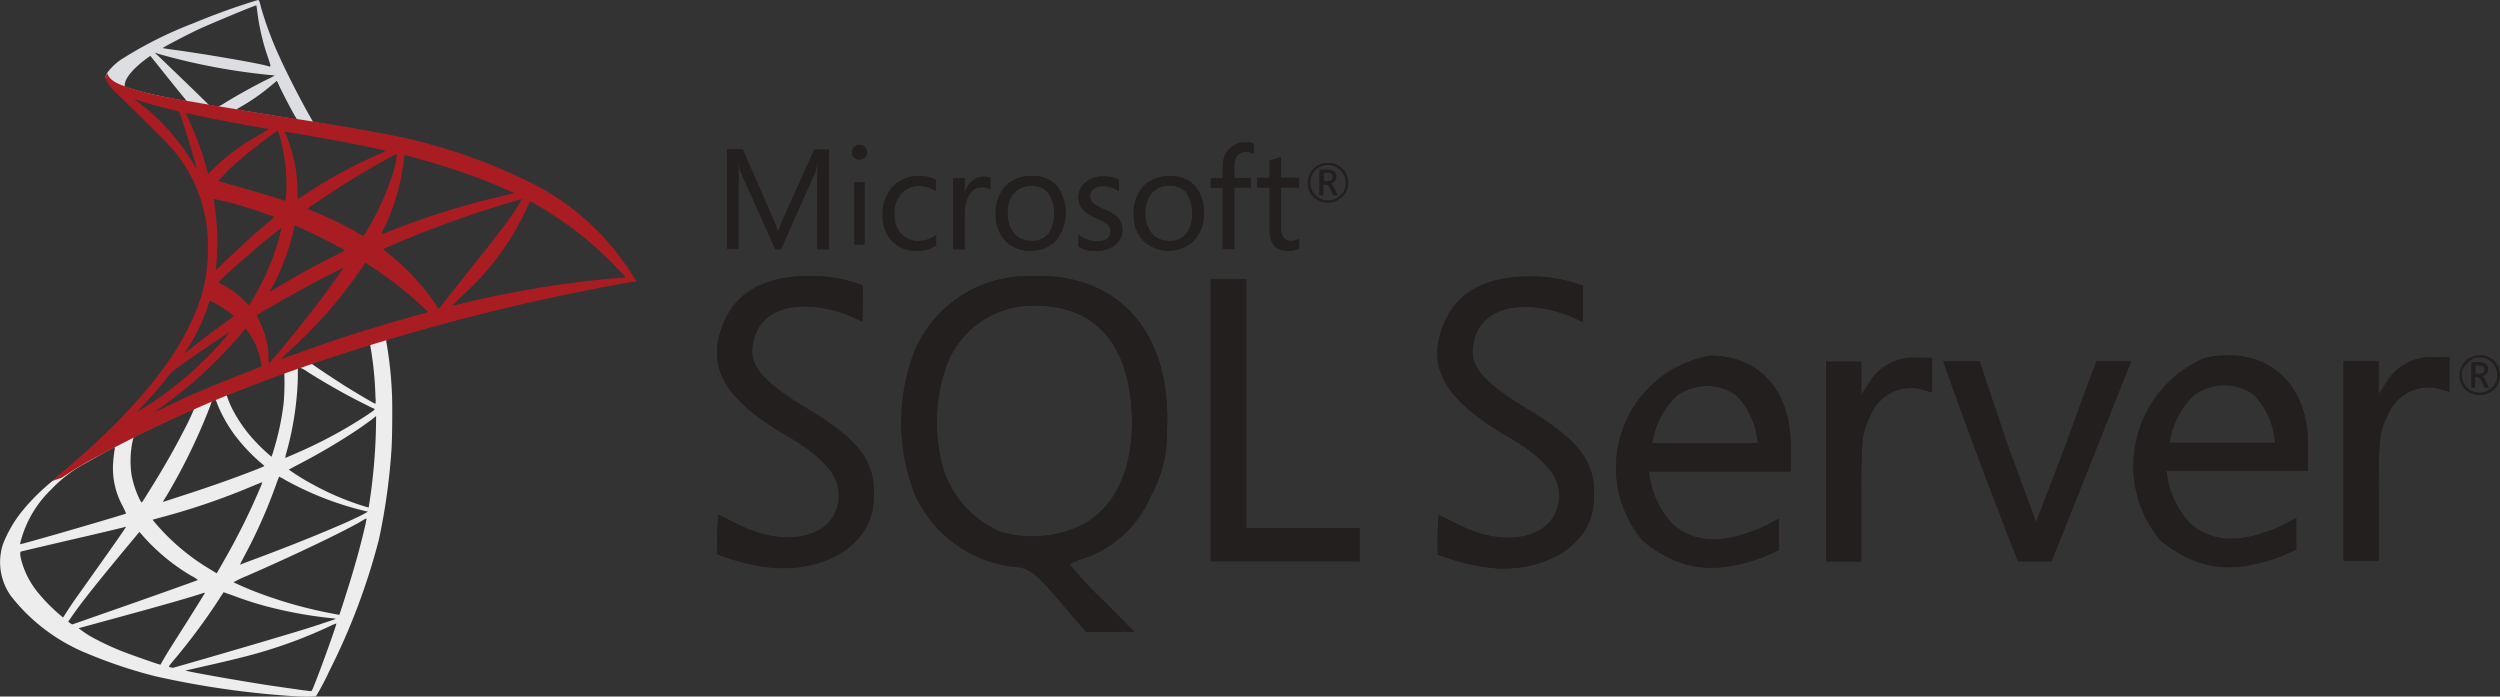
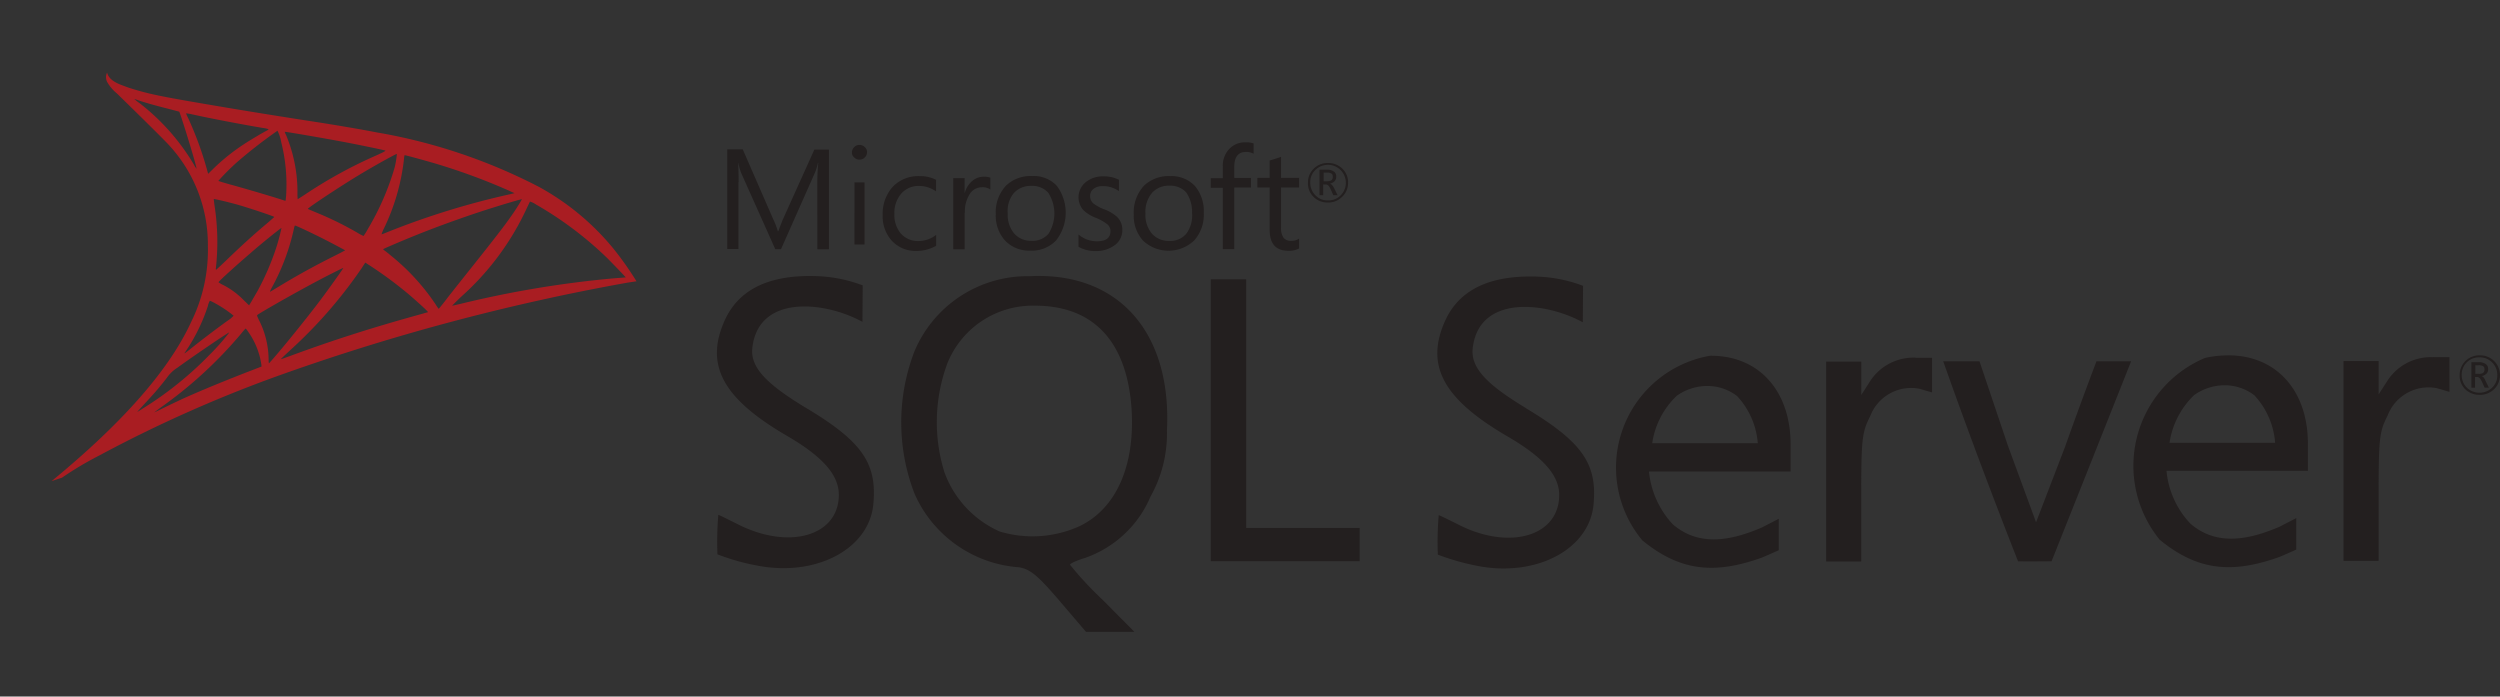
<svg xmlns="http://www.w3.org/2000/svg" id="Group_450" data-name="Group 450" width="116.517" height="32.464" viewBox="0 0 116.517 32.464">
  <rect x="0" y="0" width="116.517" height="32.464" fill="#333333" stroke="none" />
  <defs>
    <linearGradient id="linear-gradient" x1="-4.183" y1="0.143" x2="-3.174" y2="0.794" gradientUnits="objectBoundingBox">
      <stop offset="0" stop-color="#909ca9" />
      <stop offset="1" stop-color="#ededee" />
    </linearGradient>
    <linearGradient id="linear-gradient-2" x1="-8.133" y1="37.388" x2="-6.64" y2="37.388" gradientUnits="objectBoundingBox">
      <stop offset="0" stop-color="#939fab" />
      <stop offset="1" stop-color="#dcdee1" />
    </linearGradient>
    <radialGradient id="radial-gradient" cx="0.443" cy="0.439" r="0.128" gradientTransform="matrix(-0.691, -0.149, -0.208, 1.978, -19.227, -9.973)" gradientUnits="objectBoundingBox">
      <stop offset="0" stop-color="#ee352c" />
      <stop offset="1" stop-color="#a91d22" />
    </radialGradient>
  </defs>
  <g id="Group_143" data-name="Group 143">
-     <path id="Path_75" data-name="Path 75" d="M351.241,463.277l-6.5,2.123-5.656,2.5-1.582.418c-.4.383-.826.772-1.283,1.165-.5.432-.968.826-1.327,1.11a9.9,9.9,0,0,0-1.287,1.278,5.791,5.791,0,0,0-.953,1.612,2.706,2.706,0,0,0,.383,2.433,8.617,8.617,0,0,0,3.553,2.668,22.576,22.576,0,0,0,3.125,1.047,41.385,41.385,0,0,0,6.663.948,7.651,7.651,0,0,0,.86,0,11.693,11.693,0,0,0,.634-1.2,30.435,30.435,0,0,0,2.3-6.1,28.889,28.889,0,0,0,.59-4.226c.034-.477.049-2.074.02-2.614a18.366,18.366,0,0,0-.246-2.3.53.53,0,0,1-.015-.2,8.5,8.5,0,0,1,.88-.265l-.162-.383h0Zm-1.484.87a15.919,15.919,0,0,1,.255,2.462,1.318,1.318,0,0,1,0,.334c-.039,0-.83-.467-1.4-.821-.491-.31-1.425-.929-1.572-1.047-.049-.034-.044-.039.359-.177C348.081,464.668,349.7,464.147,349.757,464.147Zm-3.312,1.091a1.631,1.631,0,0,1,.427.231,30.461,30.461,0,0,0,2.978,1.656c.182.079.2.049-.216.334a21.423,21.423,0,0,1-3.376,1.813c-.241.108-.442.192-.447.192a1.274,1.274,0,0,1,.059-.27,14.488,14.488,0,0,0,.526-3.455c0-.491,0-.491.049-.506-.01,0-.005,0,0,0Zm-.683.26a10.6,10.6,0,0,1-.03,1.43,12.506,12.506,0,0,1-.452,2.138,3.267,3.267,0,0,1-.113.344,8.651,8.651,0,0,1-.914-.889,6.652,6.652,0,0,1-.9-1.317,4.148,4.148,0,0,1-.275-.668C343.152,466.481,345.742,465.479,345.761,465.5Zm-3.214,1.263a.018.018,0,0,1,.015,0,.921.921,0,0,1,.074.177,6.64,6.64,0,0,0,.816,1.459,8.318,8.318,0,0,0,1.135,1.224c.118.1.226.192.241.206s.039.025-.762.329c-.929.354-1.941.708-3.1,1.081l-.83.27c-.044.015-.03-.01.1-.211a27.636,27.636,0,0,0,1.941-3.912c.084-.216.167-.432.182-.482a.177.177,0,0,1,.108-.128A.479.479,0,0,1,342.548,466.761Zm-.983.408a10.993,10.993,0,0,1-.482,1.017c-.477.929-1,1.843-1.7,2.953-.118.192-.231.369-.246.388s-.034.024-.113-.128a4.506,4.506,0,0,1-.378-1.14,4.588,4.588,0,0,1,.025-1.464c.064-.3.059-.3.206-.374C339.511,468.1,341.545,467.149,341.565,467.169Zm8.477.344v.206a26.733,26.733,0,0,1-.29,3.7c-.029.192-.054.349-.059.354s-.142-.039-.31-.089a12.68,12.68,0,0,1-2.26-.968,10.011,10.011,0,0,1-1.15-.708s.211-.113.452-.241a28.954,28.954,0,0,0,2.688-1.577c.3-.2.752-.526.85-.614Zm-12.187,1.454c.02,0,.015.039-.015.216-.02.128-.044.364-.054.526a3.636,3.636,0,0,0,.432,1.975,4.1,4.1,0,0,1,.172.373c-.034.029-3.287.983-4.31,1.263l-.59.162c-.034.01-.039,0-.025-.079a5.162,5.162,0,0,1,1.43-2.462,6.356,6.356,0,0,1,1.617-1.238c.5-.285,1.273-.712,1.332-.732C337.845,468.967,337.85,468.967,337.855,468.967Zm7.666,1.371a1.982,1.982,0,0,1,.265.142,14.8,14.8,0,0,0,3.764,1.464l.113.025-.157.088c-.654.364-2.8,1.258-5,2.079-.319.118-.634.236-.693.26a.355.355,0,0,1-.113.034c0-.005.089-.177.2-.388a24.243,24.243,0,0,0,1.548-3.523C345.491,470.427,345.516,470.343,345.521,470.339Zm-.781.256a1.411,1.411,0,0,1-.084.226,31.12,31.12,0,0,1-1.705,3.435c-.182.324-.334.585-.339.585s-.152-.089-.329-.2a10.106,10.106,0,0,1-2.57-2.187l-.089-.108.447-.123a32.07,32.07,0,0,0,4.315-1.489C344.577,470.658,344.734,470.594,344.739,470.594Zm4.855,1.7h0c0,.113-.246,1.125-.452,1.857-.172.614-.319,1.1-.59,1.946-.118.374-.221.683-.226.683a.324.324,0,0,1-.064-.015,20.541,20.541,0,0,1-4-1.125c-.344-.138-.835-.359-.865-.383a5.727,5.727,0,0,1,.659-.31c2.236-.978,4.555-2.088,5.351-2.565A.642.642,0,0,1,349.594,472.289Zm-11.209.383c.01.01-.614.909-1.489,2.133-.3.428-.658.929-.791,1.115s-.334.482-.447.659l-.206.319-.221-.187a8.187,8.187,0,0,1-.914-.934,4.033,4.033,0,0,1-.821-1.587c-.054-.236-.054-.354,0-.369.074-.02,1.386-.329,2.614-.614.683-.157,1.474-.344,1.759-.413S338.381,472.673,338.385,472.673Zm.629.241.157.177a9.229,9.229,0,0,0,2.3,1.887,1.293,1.293,0,0,1,.265.172c-.034.025-3.037,1.091-4.428,1.572-.781.275-1.425.5-1.43.5a.849.849,0,0,1-.1-.064l-.088-.064.142-.206c.462-.668,1.042-1.4,2.3-2.924l.87-1.047Zm3.921,2.806s.221.074.486.172a15.714,15.714,0,0,0,1.823.565,20.189,20.189,0,0,0,2.757.477c.108.01.167.02.147.034s-.757.26-1.287.428c-.845.265-3.425,1.027-5.528,1.631-.388.113-.722.206-.742.211a.39.39,0,0,1-.211-.054,3.545,3.545,0,0,1,.26-.329,29.169,29.169,0,0,0,2-2.683C342.8,475.926,342.936,475.724,342.936,475.719Zm-.865.025s-.344.565-.953,1.528c-.261.408-.55.87-.654,1.032s-.246.4-.329.541l-.143.251-.074-.02c-.177-.049-1.42-.487-1.749-.619a12.158,12.158,0,0,1-1.145-.526,4.781,4.781,0,0,1-.845-.536c.01,0,.683-.187,1.494-.408,2.152-.585,3.346-.924,4.128-1.169A1.967,1.967,0,0,1,342.071,475.744Zm6.118,1.435h0c.02.049-.776,2.26-1.066,2.958-.064.157-.088.2-.123.192-.084,0-1.238-.167-1.941-.27-1.224-.187-3.278-.545-3.794-.663l-.118-.025.732-.167c1.573-.354,2.329-.545,3.1-.781a21.89,21.89,0,0,0,2.894-1.115A2.374,2.374,0,0,1,348.189,477.179Z" transform="translate(-332.514 -448.122)" fill="url(#linear-gradient)" />
-     <path id="Path_76" data-name="Path 76" d="M463.345,82.734a31.246,31.246,0,0,0-2.978,1.071,18.6,18.6,0,0,0-3.425,1.72,2.6,2.6,0,0,0-.663.663.459.459,0,0,0-.03.167l.658.624,1.568.5,3.73.668,4.265.732.044-.369c-.015,0-.025,0-.039,0l-.56-.088-.113-.2c-.58-1.022-1.219-2.29-1.592-3.145a16.252,16.252,0,0,1-.717-1.98c-.083-.334-.093-.354-.147-.359h0Zm-.079.251h.005s.024.143.044.3a10.268,10.268,0,0,0,.477,2.069c.182.541.182.511-.029.447-.5-.138-2.747-.526-4.373-.752-.261-.034-.482-.069-.482-.074-.02-.02,1.174-.644,1.7-.889C461.281,83.781,463.129,83.01,463.266,82.985Zm-4.737,2.2.192.064a29.292,29.292,0,0,0,5.106.973l.3.03a2.264,2.264,0,0,1-.31.162c-.7.349-1.464.776-2,1.106a2.039,2.039,0,0,1-.319.177c-.02,0-.123-.02-.231-.034l-.2-.03-.491-.482c-.865-.84-1.543-1.489-1.8-1.735Zm-.2.152.693.865c.378.477.762.943.845,1.047a1.6,1.6,0,0,1,.147.192c-.02.015-1-.177-1.523-.295s-.757-.182-1.086-.285l-.27-.088v-.069c0-.329.423-.821,1.13-1.322Zm5.887,1.179c.02,0,.044.044.1.177.167.369.688,1.361.816,1.553.039.064.108.069-.585-.044-1.666-.27-2.2-.359-2.2-.369a.51.51,0,0,1,.113-.074,9.593,9.593,0,0,0,1.5-1.037c.113-.093.216-.182.236-.2S464.215,86.513,464.22,86.518Z" transform="translate(-451.322 -82.734)" fill="url(#linear-gradient-2)" />
    <path id="Path_77" data-name="Path 77" d="M395.414,167.757a.49.49,0,0,0,0,.428,1.941,1.941,0,0,0,.462.545s2.187,2.133,2.452,2.437a6.832,6.832,0,0,1,1.784,4.668,7.559,7.559,0,0,1-.776,3.533c-1.022,2.231-3.179,4.693-6.506,7.425l.487-.162a15.629,15.629,0,0,1,1.744-1.037,62.186,62.186,0,0,1,8.113-3.632,101.185,101.185,0,0,1,16.467-4.413l.447-.069-.069-.108a15.151,15.151,0,0,0-.988-1.391,11.806,11.806,0,0,0-3.489-2.9,25.874,25.874,0,0,0-7.573-2.541c-.595-.118-1.9-.344-2.963-.506-2.251-.349-3.705-.59-5.307-.865-.575-.1-1.435-.246-2-.369a12.729,12.729,0,0,1-1.3-.349C396.033,168.312,395.522,168.175,395.414,167.757Zm1.268,1.229a1.369,1.369,0,0,1,.187.059c.187.064.427.138.713.216q.324.089.649.172c.295.074.54.142.545.142.034.034.531,1.622.7,2.231.064.231.113.428.108.428a.993.993,0,0,1-.123-.192,10.228,10.228,0,0,0-2.536-2.865A2.1,2.1,0,0,1,396.682,168.986Zm2.418.668a1.931,1.931,0,0,1,.265.044c.835.187,2.334.472,3.292.634a1.2,1.2,0,0,1,.29.064.5.5,0,0,1-.133.084c-.162.083-.816.472-1.032.619a9.412,9.412,0,0,0-1.391,1.111c-.143.143-.265.26-.265.26s-.029-.084-.054-.187a15.919,15.919,0,0,0-.88-2.408,2.113,2.113,0,0,1-.1-.226C399.095,169.659,399.095,169.654,399.1,169.654Zm4.256.811a1.89,1.89,0,0,1,.177.545,8.044,8.044,0,0,1,.236,2.251,4.227,4.227,0,0,1-.03.423l-.015.049-.255-.083c-.526-.167-1.381-.418-2.113-.624-.418-.113-.757-.216-.757-.226a11.617,11.617,0,0,1,.87-.87A22.806,22.806,0,0,1,403.355,170.465Zm.339.049c.015-.015,2.034.334,2.953.511.683.133,1.676.339,1.735.364.03.01-.074.069-.4.216a21.33,21.33,0,0,0-3.219,1.749c-.251.167-.462.3-.467.3a2.681,2.681,0,0,1-.01-.314,6.863,6.863,0,0,0-.531-2.673A.744.744,0,0,1,403.694,170.514Zm5.224,1.032a3.7,3.7,0,0,1-.108.649,12.319,12.319,0,0,1-1.238,2.84,3.25,3.25,0,0,1-.207.334,2.1,2.1,0,0,1-.295-.157,16,16,0,0,0-1.926-.944c-.2-.083-.369-.152-.373-.162-.034-.03,1.548-1.076,2.383-1.577C407.817,172.126,408.9,171.526,408.918,171.546Zm.373.059c.044,0,.939.246,1.405.383a28.986,28.986,0,0,1,3.346,1.224l.359.162-.251.059a36.63,36.63,0,0,0-5.666,1.754c-.143.059-.27.108-.28.108a1.263,1.263,0,0,1,.1-.251,9.95,9.95,0,0,0,.948-3.273c.005-.093.02-.167.034-.167Zm-8.9,2.044c.015-.015.7.147,1.066.251.56.157,1.749.555,1.749.585,0,0-.133.118-.29.256-.644.536-1.263,1.1-2.005,1.818-.221.211-.408.383-.418.383s-.015-.03-.01-.069a11.08,11.08,0,0,0-.069-2.963C400.4,173.772,400.382,173.654,400.387,173.649Zm14.354.015a9.44,9.44,0,0,1-.521.811c-.295.423-.727.983-1.705,2.211-.516.649-1.1,1.381-1.287,1.627s-.359.452-.364.452a1.693,1.693,0,0,1-.138-.2,10.156,10.156,0,0,0-1.99-2.2c-.147-.123-.31-.256-.364-.295a.549.549,0,0,1-.1-.083c0-.015.835-.374,1.469-.629,1.111-.452,2.624-.993,3.759-1.342.595-.187,1.228-.369,1.238-.359Zm.378.1a1.133,1.133,0,0,1,.28.138,16.669,16.669,0,0,1,3.288,2.467c.26.256.9.924.894.929s-.226.02-.491.039a48.434,48.434,0,0,0-7.263,1.209c-.172.039-.324.074-.334.074s.182-.192.423-.423a12.572,12.572,0,0,0,2.983-3.971c.113-.241.211-.447.221-.462Zm-10.944,1.12c.069.015.708.315,1.189.555.442.221,1.106.575,1.14.6,0,0-.231.128-.521.27-.924.462-1.715.9-2.541,1.4-.236.143-.432.261-.437.261s-.015-.02.118-.261a10.263,10.263,0,0,0,1-2.708C404.142,174.932,404.161,174.883,404.176,174.883Zm-.639.118a9.378,9.378,0,0,1-.255.948,12.1,12.1,0,0,1-.87,2c-.079.138-.2.339-.261.452l-.123.2-.275-.265a3.61,3.61,0,0,0-.914-.673,1.319,1.319,0,0,1-.236-.138c0-.039.84-.8,1.484-1.351C402.549,175.767,403.522,174.986,403.537,175Zm3.907,1.607.241.157a18.684,18.684,0,0,1,1.7,1.253c.28.231.821.717.929.835l.059.064-.4.113c-2.251.624-3.99,1.179-6.02,1.926-.226.083-.418.152-.432.152s-.054.025.452-.442a21.575,21.575,0,0,0,3.3-3.794Zm-1.027.256c.01.01-.663.958-1.066,1.494-.482.639-1.337,1.71-1.926,2.408-.246.29-.457.531-.467.536s-.02-.069-.02-.182a4.119,4.119,0,0,0-.418-1.769c-.113-.226-.133-.28-.108-.3.093-.084,1.523-.9,2.427-1.386C405.449,177.335,406.4,176.853,406.417,176.863Zm-6.211,1.523a2.167,2.167,0,0,1,.256.128,5.4,5.4,0,0,1,.845.57,1.466,1.466,0,0,1-.285.236c-.467.334-1.174.87-1.587,1.2-.433.344-.447.354-.4.28a8.432,8.432,0,0,0,1.071-2.162A.834.834,0,0,1,400.205,178.386Zm1.656,1.3c.024,0,.054.039.187.236a3.545,3.545,0,0,1,.55,1.43l.01.1-.673.26c-1.2.467-2.315.929-3.066,1.273-.211.1-.58.275-.821.393s-.437.216-.437.211.152-.118.339-.256a19.815,19.815,0,0,0,3.7-3.405c.1-.123.2-.236.206-.241Zm-.762.187a10.38,10.38,0,0,1-.924,1.042,16.3,16.3,0,0,1-3.052,2.462l-.295.187c-.034.02.01-.03.521-.585.324-.349.57-.644.85-1.007a1.662,1.662,0,0,1,.491-.467C399.414,180.981,401.08,179.851,401.1,179.87Z" transform="translate(-390.423 -164.371)" fill="url(#radial-gradient)" />
  </g>
  <path id="Path_78" data-name="Path 78" d="M14.941,795.543c-.128,0-.256.012-.383.012a5.718,5.718,0,0,0-5.347,3.5,9.218,9.218,0,0,0,.01,6.656,5.774,5.774,0,0,0,4.858,3.411c.522.086.872.372,1.882,1.552l1.244,1.457H19.46l-1.5-1.512a16,16,0,0,1-1.5-1.614c0-.063.317-.2.7-.319a5.154,5.154,0,0,0,3.052-2.859,6.005,6.005,0,0,0,.766-3.072c.223-4.456-2.126-7.242-6.039-7.21h0ZM16.918,807.2a5.307,5.307,0,0,1-3.731.256,4.812,4.812,0,0,1-2.585-2.776,7.882,7.882,0,0,1,.149-5.081,4.289,4.289,0,0,1,4.072-2.67c2.743,0,4.3,1.68,4.507,4.838.161,2.636-.722,4.613-2.412,5.433Zm38.963-7.847a2.416,2.416,0,0,0-2.158,1.137l-.383.6v-1.553H51.7v9.315h1.636v-2.977c0-2.722.034-3.041.414-3.786a2.043,2.043,0,0,1,2.3-1.287l.585.171v-1.614h-.756Zm-9.619-.085a5.294,5.294,0,0,0-3.127,8.6c1.786,1.465,3.4,1.582,5.581.8.372-.159.777-.341.777-.341v-1.465l-.777.4c-1.764.768-3.093.768-4.157-.137a4.2,4.2,0,0,1-1.115-2.466h6.6V803.4c0-2.56-1.541-4.177-3.784-4.135Zm-2.67,4.084a3.816,3.816,0,0,1,1.148-2.224,2.468,2.468,0,0,1,1.424-.456,2.278,2.278,0,0,1,1.383.467,3.633,3.633,0,0,1,.968,2.2H43.592v.012Zm-39.473-1.68c-1.775-1.075-2.563-1.851-2.466-2.765.275-2.53,3.4-2.18,5.133-1.223l.012-1.7a6.676,6.676,0,0,0-2.329-.436c-2.1-.032-3.465.658-4.1,2.063-.936,2.073-.107,3.636,2.89,5.379,1.682.979,2.426,1.829,2.426,2.755,0,1.914-2.308,2.582-4.689,1.381-.49-.244-.9-.448-.927-.448a14.7,14.7,0,0,0-.041,1.841,10.182,10.182,0,0,0,1.829.519c2.721.543,5.2-.734,5.431-2.806.2-1.946-.5-2.966-3.166-4.56h0Zm66.254-2.426a4.96,4.96,0,0,0-1.012.118,5.455,5.455,0,0,0-2.115,8.473c1.786,1.467,3.4,1.585,5.592.8.371-.159.774-.339.774-.339v-1.468l-.775.4c-1.768.766-3.1.766-4.157-.139a4.142,4.142,0,0,1-1.117-2.466h6.591v-1.256c0-2.548-1.541-4.166-3.784-4.123Zm-2.67,4.084a3.877,3.877,0,0,1,1.15-2.234,2.456,2.456,0,0,1,1.423-.457,2.278,2.278,0,0,1,1.383.468,3.654,3.654,0,0,1,.968,2.212H67.7v.011Zm-30.011-1.637c-1.775-1.073-2.56-1.851-2.465-2.765.275-2.531,3.4-2.18,5.133-1.223l.012-1.7a6.644,6.644,0,0,0-2.329-.434c-2.1-.032-3.465.658-4.1,2.063-.935,2.073-.1,3.636,2.892,5.379,1.68.978,2.424,1.817,2.424,2.743,0,1.914-2.307,2.593-4.688,1.381-.488-.244-.9-.445-.927-.445a14.7,14.7,0,0,0-.041,1.841,11.134,11.134,0,0,0,1.817.519c2.724.544,5.2-.732,5.434-2.8.2-1.936-.5-2.957-3.158-4.551v0Zm42.3-2.362a2.407,2.407,0,0,0-2.158,1.139l-.383.595V799.51H75.814v9.312h1.636v-2.977c0-2.721.033-3.041.415-3.784a2.042,2.042,0,0,1,2.3-1.286l.585.171v-1.618h-.756ZM24.67,801.635V795.7H23.019v13.14h6.942v-1.552H24.67v-5.656Zm38.175,1.849-1.361,3.541-1.308-3.56-1.329-3.945h-1.69c1.095,3.1,2.286,6.262,3.487,9.323.521.012,1.042,0,1.563,0l1.837-4.613,1.871-4.709H64.3s-.713,1.87-1.457,3.965h0ZM28.474,792.122a.9.9,0,0,0,.671-.268.89.89,0,0,0,.275-.659.874.874,0,0,0-.275-.658.917.917,0,0,0-.658-.256.9.9,0,0,0-.671.266.886.886,0,0,0-.266.658.859.859,0,0,0,.266.659.9.9,0,0,0,.658.256v0Zm-.585-1.512a.835.835,0,0,1,1.426.585.819.819,0,0,1-.244.595.8.8,0,0,1-.585.234.777.777,0,0,1-.585-.234.819.819,0,0,1-.244-.595A.786.786,0,0,1,27.889,790.61Zm.394.671h.107c.076,0,.15.073.213.212l.128.288h.2l-.158-.319c-.065-.128-.128-.2-.2-.223a.388.388,0,0,0,.222-.117.293.293,0,0,0,.073-.213.272.272,0,0,0-.1-.224.534.534,0,0,0-.341-.094h-.339v1.191h.171v-.5Zm0-.554h.149a.381.381,0,0,1,.224.054c.04.032.051.073.051.149,0,.138-.085.2-.244.2H28.28v-.4Zm-27.268.448c0-.414-.012-.723-.022-.9H1a2.718,2.718,0,0,0,.138.48l1.585,3.541H2.99l1.585-3.572a3.227,3.227,0,0,0,.138-.448h.012c-.032.354-.043.661-.043.906V794.3h.542v-4.645h-.68l-1.457,3.231c-.054.128-.128.32-.223.573H2.843a3.723,3.723,0,0,0-.212-.551l-1.424-3.264H.484v4.645h.522v-3.114l.009,0Zm5.4.009h.468v2.893H6.414Zm.234-1.061a.33.33,0,0,0,.244-.1A.338.338,0,0,0,7,789.781a.307.307,0,0,0-.106-.244.341.341,0,0,0-.246-.1.334.334,0,0,0-.244.1.343.343,0,0,0-.107.244.293.293,0,0,0,.107.244.351.351,0,0,0,.244.1Zm3.572,4.017v-.51a1.347,1.347,0,0,1-.817.287,1.059,1.059,0,0,1-.821-.341,1.321,1.321,0,0,1-.308-.914A1.374,1.374,0,0,1,8.6,791.7a1.071,1.071,0,0,1,.829-.351,1.361,1.361,0,0,1,.788.256v-.542a1.62,1.62,0,0,0-.766-.171,1.639,1.639,0,0,0-1.256.5,1.869,1.869,0,0,0-.466,1.317,1.689,1.689,0,0,0,.424,1.192,1.508,1.508,0,0,0,1.148.478A1.874,1.874,0,0,0,10.22,794.14Zm1.34-1.542a1.5,1.5,0,0,1,.244-.9.667.667,0,0,1,.543-.288.623.623,0,0,1,.4.107v-.554a.842.842,0,0,0-.317-.043.809.809,0,0,0-.512.183,1.12,1.12,0,0,0-.36.561h-.012v-.679h-.53V794.3h.532v-1.7Zm3.052,1.768a1.569,1.569,0,0,0,1.2-.48,2.091,2.091,0,0,0,.032-2.541,1.465,1.465,0,0,0-1.158-.457,1.664,1.664,0,0,0-1.2.437A1.809,1.809,0,0,0,13,792.662a1.728,1.728,0,0,0,.424,1.223,1.544,1.544,0,0,0,1.19.479h0Zm-.756-2.7a1.048,1.048,0,0,1,.8-.319.991.991,0,0,1,.788.319,1.778,1.778,0,0,1,.021,1.9.969.969,0,0,1-.8.341,1.036,1.036,0,0,1-.808-.341,1.344,1.344,0,0,1-.3-.936A1.3,1.3,0,0,1,13.856,791.663Zm4.731,2.413a.871.871,0,0,0,.31-.68.83.83,0,0,0-.244-.606,1.883,1.883,0,0,0-.618-.361,1.932,1.932,0,0,1-.5-.277.455.455,0,0,1-.138-.341.4.4,0,0,1,.159-.329.655.655,0,0,1,.427-.127,1.252,1.252,0,0,1,.756.235v-.532a1.557,1.557,0,0,0-.713-.159,1.265,1.265,0,0,0-.841.276.911.911,0,0,0-.117,1.285,1.72,1.72,0,0,0,.595.372,2.234,2.234,0,0,1,.543.308.405.405,0,0,1,.138.317c0,.31-.212.469-.627.469a1.314,1.314,0,0,1-.862-.317v.573a1.568,1.568,0,0,0,.817.2,1.442,1.442,0,0,0,.914-.308Zm2.531-3.189a1.664,1.664,0,0,0-1.2.437,1.818,1.818,0,0,0-.488,1.339,1.734,1.734,0,0,0,.424,1.223,1.731,1.731,0,0,0,2.392,0,1.786,1.786,0,0,0,.447-1.275,1.819,1.819,0,0,0-.415-1.266,1.5,1.5,0,0,0-1.158-.457h0Zm1.031,1.744a1.426,1.426,0,0,1-.266.936.969.969,0,0,1-.8.341,1.036,1.036,0,0,1-.808-.341,1.343,1.343,0,0,1-.3-.936,1.364,1.364,0,0,1,.32-.978,1.049,1.049,0,0,1,.8-.319,1.009,1.009,0,0,1,.785.319,1.616,1.616,0,0,1,.266.978Zm1.436,1.659h.53v-2.871h.777v-.446h-.777v-.512c0-.466.18-.7.553-.7a.734.734,0,0,1,.349.085v-.479a.972.972,0,0,0-.383-.052.989.989,0,0,0-.712.266,1.118,1.118,0,0,0-.341.861v.544H23.02v.446h.561v2.86Zm2.179-.9c0,.649.287.979.872.979a.958.958,0,0,0,.5-.11V793.8a.555.555,0,0,1-.341.107.452.452,0,0,1-.382-.139.778.778,0,0,1-.118-.478v-1.871h.841v-.446h-.841v-.978c-.183.063-.362.117-.532.171v.807h-.573v.446h.573v1.966ZM82.821,799.5a.913.913,0,0,0-.658-.256.913.913,0,0,0-.936.927.869.869,0,0,0,.265.658.936.936,0,0,0,.671.256.915.915,0,0,0,.671-.266.9.9,0,0,0,.274-.658.921.921,0,0,0-.286-.661Zm-.085,1.256a.855.855,0,0,1-1.17,0,.827.827,0,0,1-.244-.6.8.8,0,0,1,.829-.817.794.794,0,0,1,.585.232.8.8,0,0,1,.244.585A.765.765,0,0,1,82.736,800.754Zm-.478-.543a.46.46,0,0,0,.223-.117.294.294,0,0,0,.073-.215.271.271,0,0,0-.1-.223.535.535,0,0,0-.341-.094h-.339v1.19h.171v-.5h.106c.073,0,.146.073.212.212l.127.286h.2l-.158-.32c-.055-.139-.118-.2-.183-.223Zm-.117-.107h-.183v-.4h.15a.373.373,0,0,1,.223.052c.043.032.052.073.052.149,0,.138-.085.2-.244.2Z" transform="translate(33.41 -782.683)" fill="#231f1f" />
-   <path id="Path_79" data-name="Path 79" d="M14.941,795.543c-.128,0-.256.012-.383.012a5.718,5.718,0,0,0-5.347,3.5,9.218,9.218,0,0,0,.01,6.656,5.774,5.774,0,0,0,4.858,3.411c.522.086.872.372,1.882,1.552l1.244,1.457H19.46l-1.5-1.512a16,16,0,0,1-1.5-1.614c0-.063.317-.2.7-.319a5.154,5.154,0,0,0,3.052-2.859,6.005,6.005,0,0,0,.766-3.072c.223-4.456-2.126-7.242-6.039-7.21h0ZM16.918,807.2a5.307,5.307,0,0,1-3.731.256,4.812,4.812,0,0,1-2.585-2.776,7.882,7.882,0,0,1,.149-5.081,4.289,4.289,0,0,1,4.072-2.67c2.743,0,4.3,1.68,4.507,4.838.161,2.636-.722,4.613-2.412,5.433Zm38.963-7.847a2.416,2.416,0,0,0-2.158,1.137l-.383.6v-1.553H51.7v9.315h1.636v-2.977c0-2.722.034-3.041.414-3.786a2.043,2.043,0,0,1,2.3-1.287l.585.171v-1.614h-.756Zm-9.619-.085a5.294,5.294,0,0,0-3.127,8.6c1.786,1.465,3.4,1.582,5.581.8.372-.159.777-.341.777-.341v-1.465l-.777.4c-1.764.768-3.093.768-4.157-.137a4.2,4.2,0,0,1-1.115-2.466h6.6V803.4c0-2.56-1.541-4.177-3.784-4.135Zm-2.67,4.084a3.816,3.816,0,0,1,1.148-2.224,2.468,2.468,0,0,1,1.424-.456,2.278,2.278,0,0,1,1.383.467,3.633,3.633,0,0,1,.968,2.2H43.592v.012Zm-39.473-1.68c-1.775-1.075-2.563-1.851-2.466-2.765.275-2.53,3.4-2.18,5.133-1.223l.012-1.7a6.676,6.676,0,0,0-2.329-.436c-2.1-.032-3.465.658-4.1,2.063-.936,2.073-.107,3.636,2.89,5.379,1.682.979,2.426,1.829,2.426,2.755,0,1.914-2.308,2.582-4.689,1.381-.49-.244-.9-.448-.927-.448a14.7,14.7,0,0,0-.041,1.841,10.182,10.182,0,0,0,1.829.519c2.721.543,5.2-.734,5.431-2.806.2-1.946-.5-2.966-3.166-4.56h0Zm66.254-2.426a4.96,4.96,0,0,0-1.012.118,5.455,5.455,0,0,0-2.115,8.473c1.786,1.467,3.4,1.585,5.592.8.371-.159.774-.339.774-.339v-1.468l-.775.4c-1.768.766-3.1.766-4.157-.139a4.142,4.142,0,0,1-1.117-2.466h6.591v-1.256c0-2.548-1.541-4.166-3.784-4.123Zm-2.67,4.084a3.877,3.877,0,0,1,1.15-2.234,2.456,2.456,0,0,1,1.423-.457,2.278,2.278,0,0,1,1.383.468,3.654,3.654,0,0,1,.968,2.212H67.7v.011Zm-30.011-1.637c-1.775-1.073-2.56-1.851-2.465-2.765.275-2.531,3.4-2.18,5.133-1.223l.012-1.7a6.644,6.644,0,0,0-2.329-.434c-2.1-.032-3.465.658-4.1,2.063-.935,2.073-.1,3.636,2.892,5.379,1.68.978,2.424,1.817,2.424,2.743,0,1.914-2.307,2.593-4.688,1.381-.488-.244-.9-.445-.927-.445a14.7,14.7,0,0,0-.041,1.841,11.134,11.134,0,0,0,1.817.519c2.724.544,5.2-.732,5.434-2.8.2-1.936-.5-2.957-3.158-4.551v0Zm42.3-2.362a2.407,2.407,0,0,0-2.158,1.139l-.383.595V799.51H75.814v9.312h1.636v-2.977c0-2.721.033-3.041.415-3.784a2.042,2.042,0,0,1,2.3-1.286l.585.171v-1.618h-.756ZM24.67,801.635V795.7H23.019v13.14h6.942v-1.552H24.67v-5.656Zm38.175,1.849-1.361,3.541-1.308-3.56-1.329-3.945h-1.69c1.095,3.1,2.286,6.262,3.487,9.323.521.012,1.042,0,1.563,0l1.837-4.613,1.871-4.709H64.3s-.713,1.87-1.457,3.965h0ZM28.474,792.122a.9.9,0,0,0,.671-.268.89.89,0,0,0,.275-.659.874.874,0,0,0-.275-.658.917.917,0,0,0-.658-.256.9.9,0,0,0-.671.266.886.886,0,0,0-.266.658.859.859,0,0,0,.266.659.9.9,0,0,0,.658.256v0Zm-.585-1.512a.835.835,0,0,1,1.426.585.819.819,0,0,1-.244.595.8.8,0,0,1-.585.234.777.777,0,0,1-.585-.234.819.819,0,0,1-.244-.595A.786.786,0,0,1,27.889,790.61Zm.394.671h.107c.076,0,.15.073.213.212l.128.288h.2l-.158-.319c-.065-.128-.128-.2-.2-.223a.388.388,0,0,0,.222-.117.293.293,0,0,0,.073-.213.272.272,0,0,0-.1-.224.534.534,0,0,0-.341-.094h-.339v1.191h.171v-.5Zm0-.554h.149a.381.381,0,0,1,.224.054c.04.032.051.073.051.149,0,.138-.085.2-.244.2H28.28v-.4Zm-27.268.448c0-.414-.012-.723-.022-.9H1a2.718,2.718,0,0,0,.138.48l1.585,3.541H2.99l1.585-3.572a3.227,3.227,0,0,0,.138-.448h.012c-.032.354-.043.661-.043.906V794.3h.542v-4.645h-.68l-1.457,3.231c-.054.128-.128.32-.223.573H2.843a3.723,3.723,0,0,0-.212-.551l-1.424-3.264H.484v4.645h.522v-3.114l.009,0Zm5.4.009h.468v2.893H6.414Zm.234-1.061a.33.33,0,0,0,.244-.1A.338.338,0,0,0,7,789.781a.307.307,0,0,0-.106-.244.341.341,0,0,0-.246-.1.334.334,0,0,0-.244.1.343.343,0,0,0-.107.244.293.293,0,0,0,.107.244.351.351,0,0,0,.244.1Zm3.572,4.017v-.51a1.347,1.347,0,0,1-.817.287,1.059,1.059,0,0,1-.821-.341,1.321,1.321,0,0,1-.308-.914A1.374,1.374,0,0,1,8.6,791.7a1.071,1.071,0,0,1,.829-.351,1.361,1.361,0,0,1,.788.256v-.542a1.62,1.62,0,0,0-.766-.171,1.639,1.639,0,0,0-1.256.5,1.869,1.869,0,0,0-.466,1.317,1.689,1.689,0,0,0,.424,1.192,1.508,1.508,0,0,0,1.148.478A1.874,1.874,0,0,0,10.22,794.14Zm1.34-1.542a1.5,1.5,0,0,1,.244-.9.667.667,0,0,1,.543-.288.623.623,0,0,1,.4.107v-.554a.842.842,0,0,0-.317-.043.809.809,0,0,0-.512.183,1.12,1.12,0,0,0-.36.561h-.012v-.679h-.53V794.3h.532v-1.7Zm3.052,1.768a1.569,1.569,0,0,0,1.2-.48,2.091,2.091,0,0,0,.032-2.541,1.465,1.465,0,0,0-1.158-.457,1.664,1.664,0,0,0-1.2.437A1.809,1.809,0,0,0,13,792.662a1.728,1.728,0,0,0,.424,1.223,1.544,1.544,0,0,0,1.19.479h0Zm-.756-2.7a1.048,1.048,0,0,1,.8-.319.991.991,0,0,1,.788.319,1.778,1.778,0,0,1,.021,1.9.969.969,0,0,1-.8.341,1.036,1.036,0,0,1-.808-.341,1.344,1.344,0,0,1-.3-.936A1.3,1.3,0,0,1,13.856,791.663Zm4.731,2.413a.871.871,0,0,0,.31-.68.83.83,0,0,0-.244-.606,1.883,1.883,0,0,0-.618-.361,1.932,1.932,0,0,1-.5-.277.455.455,0,0,1-.138-.341.4.4,0,0,1,.159-.329.655.655,0,0,1,.427-.127,1.252,1.252,0,0,1,.756.235v-.532a1.557,1.557,0,0,0-.713-.159,1.265,1.265,0,0,0-.841.276.911.911,0,0,0-.117,1.285,1.72,1.72,0,0,0,.595.372,2.234,2.234,0,0,1,.543.308.405.405,0,0,1,.138.317c0,.31-.212.469-.627.469a1.314,1.314,0,0,1-.862-.317v.573a1.568,1.568,0,0,0,.817.2,1.442,1.442,0,0,0,.914-.308Zm2.531-3.189a1.664,1.664,0,0,0-1.2.437,1.818,1.818,0,0,0-.488,1.339,1.734,1.734,0,0,0,.424,1.223,1.731,1.731,0,0,0,2.392,0,1.786,1.786,0,0,0,.447-1.275,1.819,1.819,0,0,0-.415-1.266,1.5,1.5,0,0,0-1.158-.457h0Zm1.031,1.744a1.426,1.426,0,0,1-.266.936.969.969,0,0,1-.8.341,1.036,1.036,0,0,1-.808-.341,1.343,1.343,0,0,1-.3-.936,1.364,1.364,0,0,1,.32-.978,1.049,1.049,0,0,1,.8-.319,1.009,1.009,0,0,1,.785.319,1.616,1.616,0,0,1,.266.978Zm1.436,1.659h.53v-2.871h.777v-.446h-.777v-.512c0-.466.18-.7.553-.7a.734.734,0,0,1,.349.085v-.479a.972.972,0,0,0-.383-.052.989.989,0,0,0-.712.266,1.118,1.118,0,0,0-.341.861v.544H23.02v.446h.561v2.86Zm2.179-.9c0,.649.287.979.872.979a.958.958,0,0,0,.5-.11V793.8a.555.555,0,0,1-.341.107.452.452,0,0,1-.382-.139.778.778,0,0,1-.118-.478v-1.871h.841v-.446h-.841v-.978c-.183.063-.362.117-.532.171v.807h-.573v.446h.573v1.966ZM82.821,799.5a.913.913,0,0,0-.658-.256,1.63,1.63,0,0,0-.936.927.869.869,0,0,0,.265.658.936.936,0,0,0,.671.256.915.915,0,0,0,.671-.266.9.9,0,0,0,.274-.658.921.921,0,0,0-.286-.661Zm-.085,1.256a.855.855,0,0,1-1.17,0,.827.827,0,0,1-.244-.6.8.8,0,0,1,.829-.817.794.794,0,0,1,.585.232.8.8,0,0,1,.244.585A.765.765,0,0,1,82.736,800.754Zm-.478-.543a.46.46,0,0,0,.223-.117.294.294,0,0,0,.073-.215.271.271,0,0,0-.1-.223.535.535,0,0,0-.341-.094h-.339v1.19h.171v-.5h.106c.073,0,.146.073.212.212l.127.286h.2l-.158-.32c-.055-.139-.118-.2-.183-.223Zm-.117-.107h-.183v-.4h.15a.373.373,0,0,1,.223.052c.043.032.052.073.052.149,0,.138-.085.2-.244.2Z" transform="translate(33.41 -782.683)" fill="#231f1f" />
</svg>